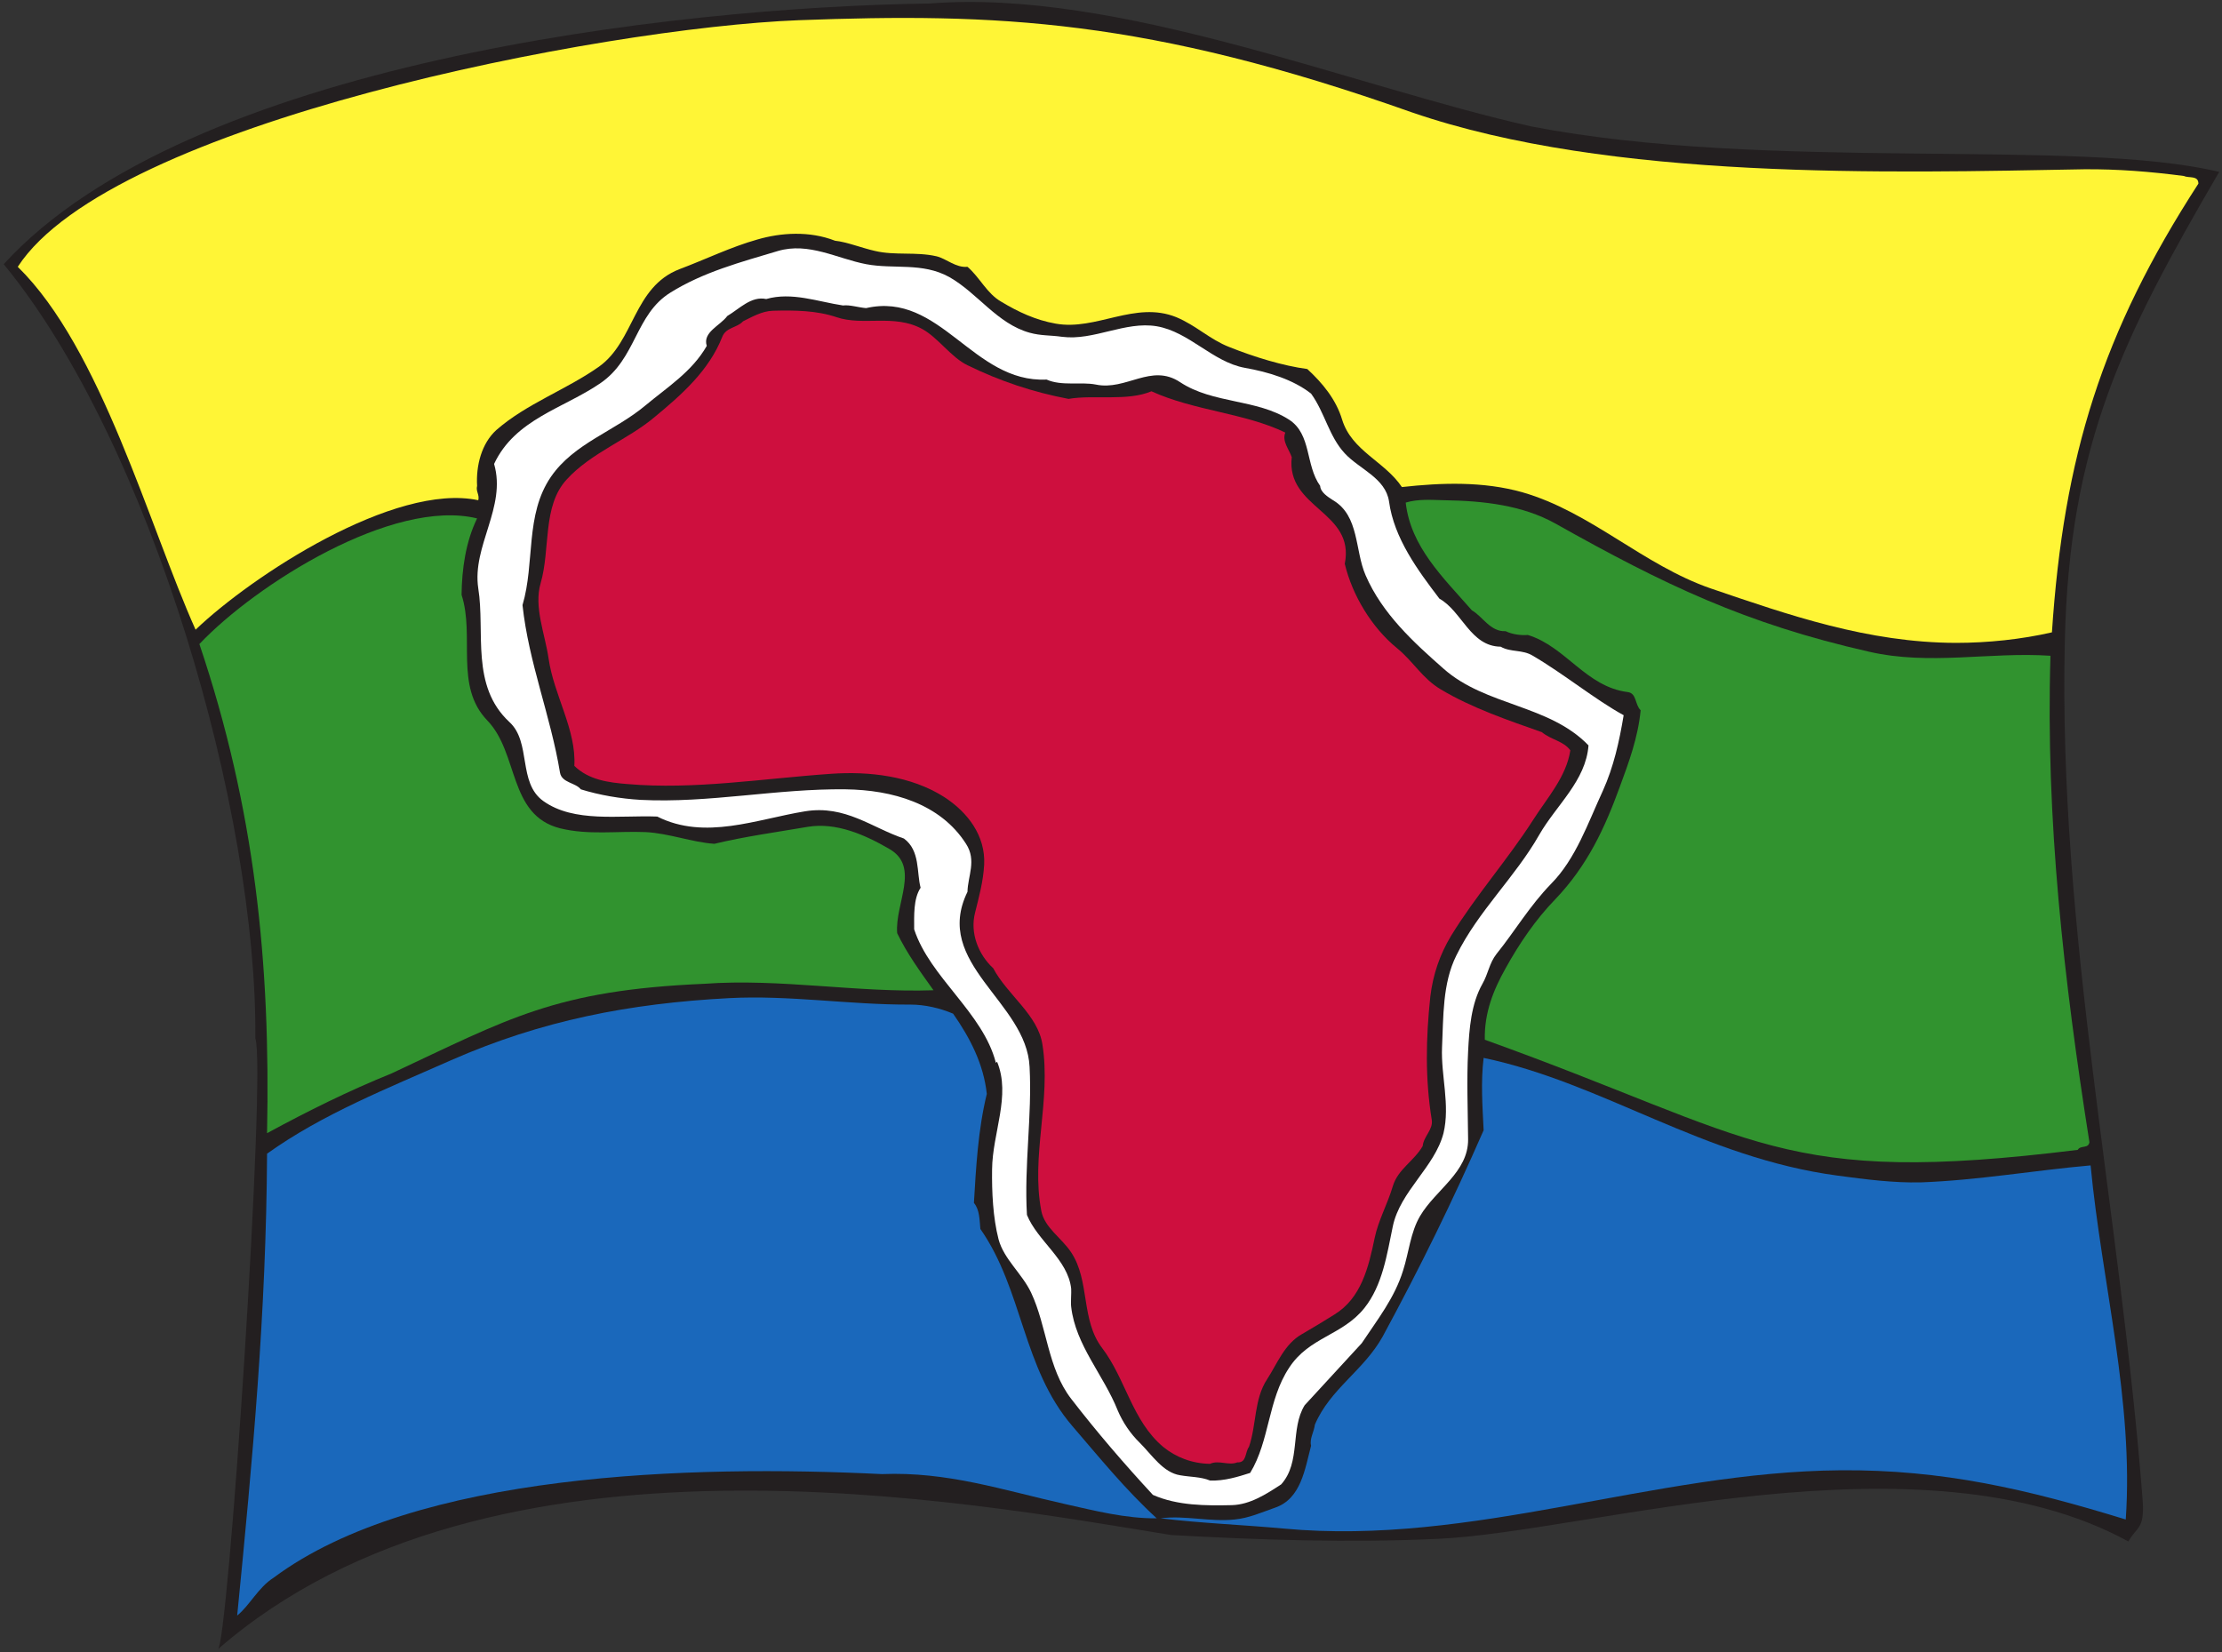
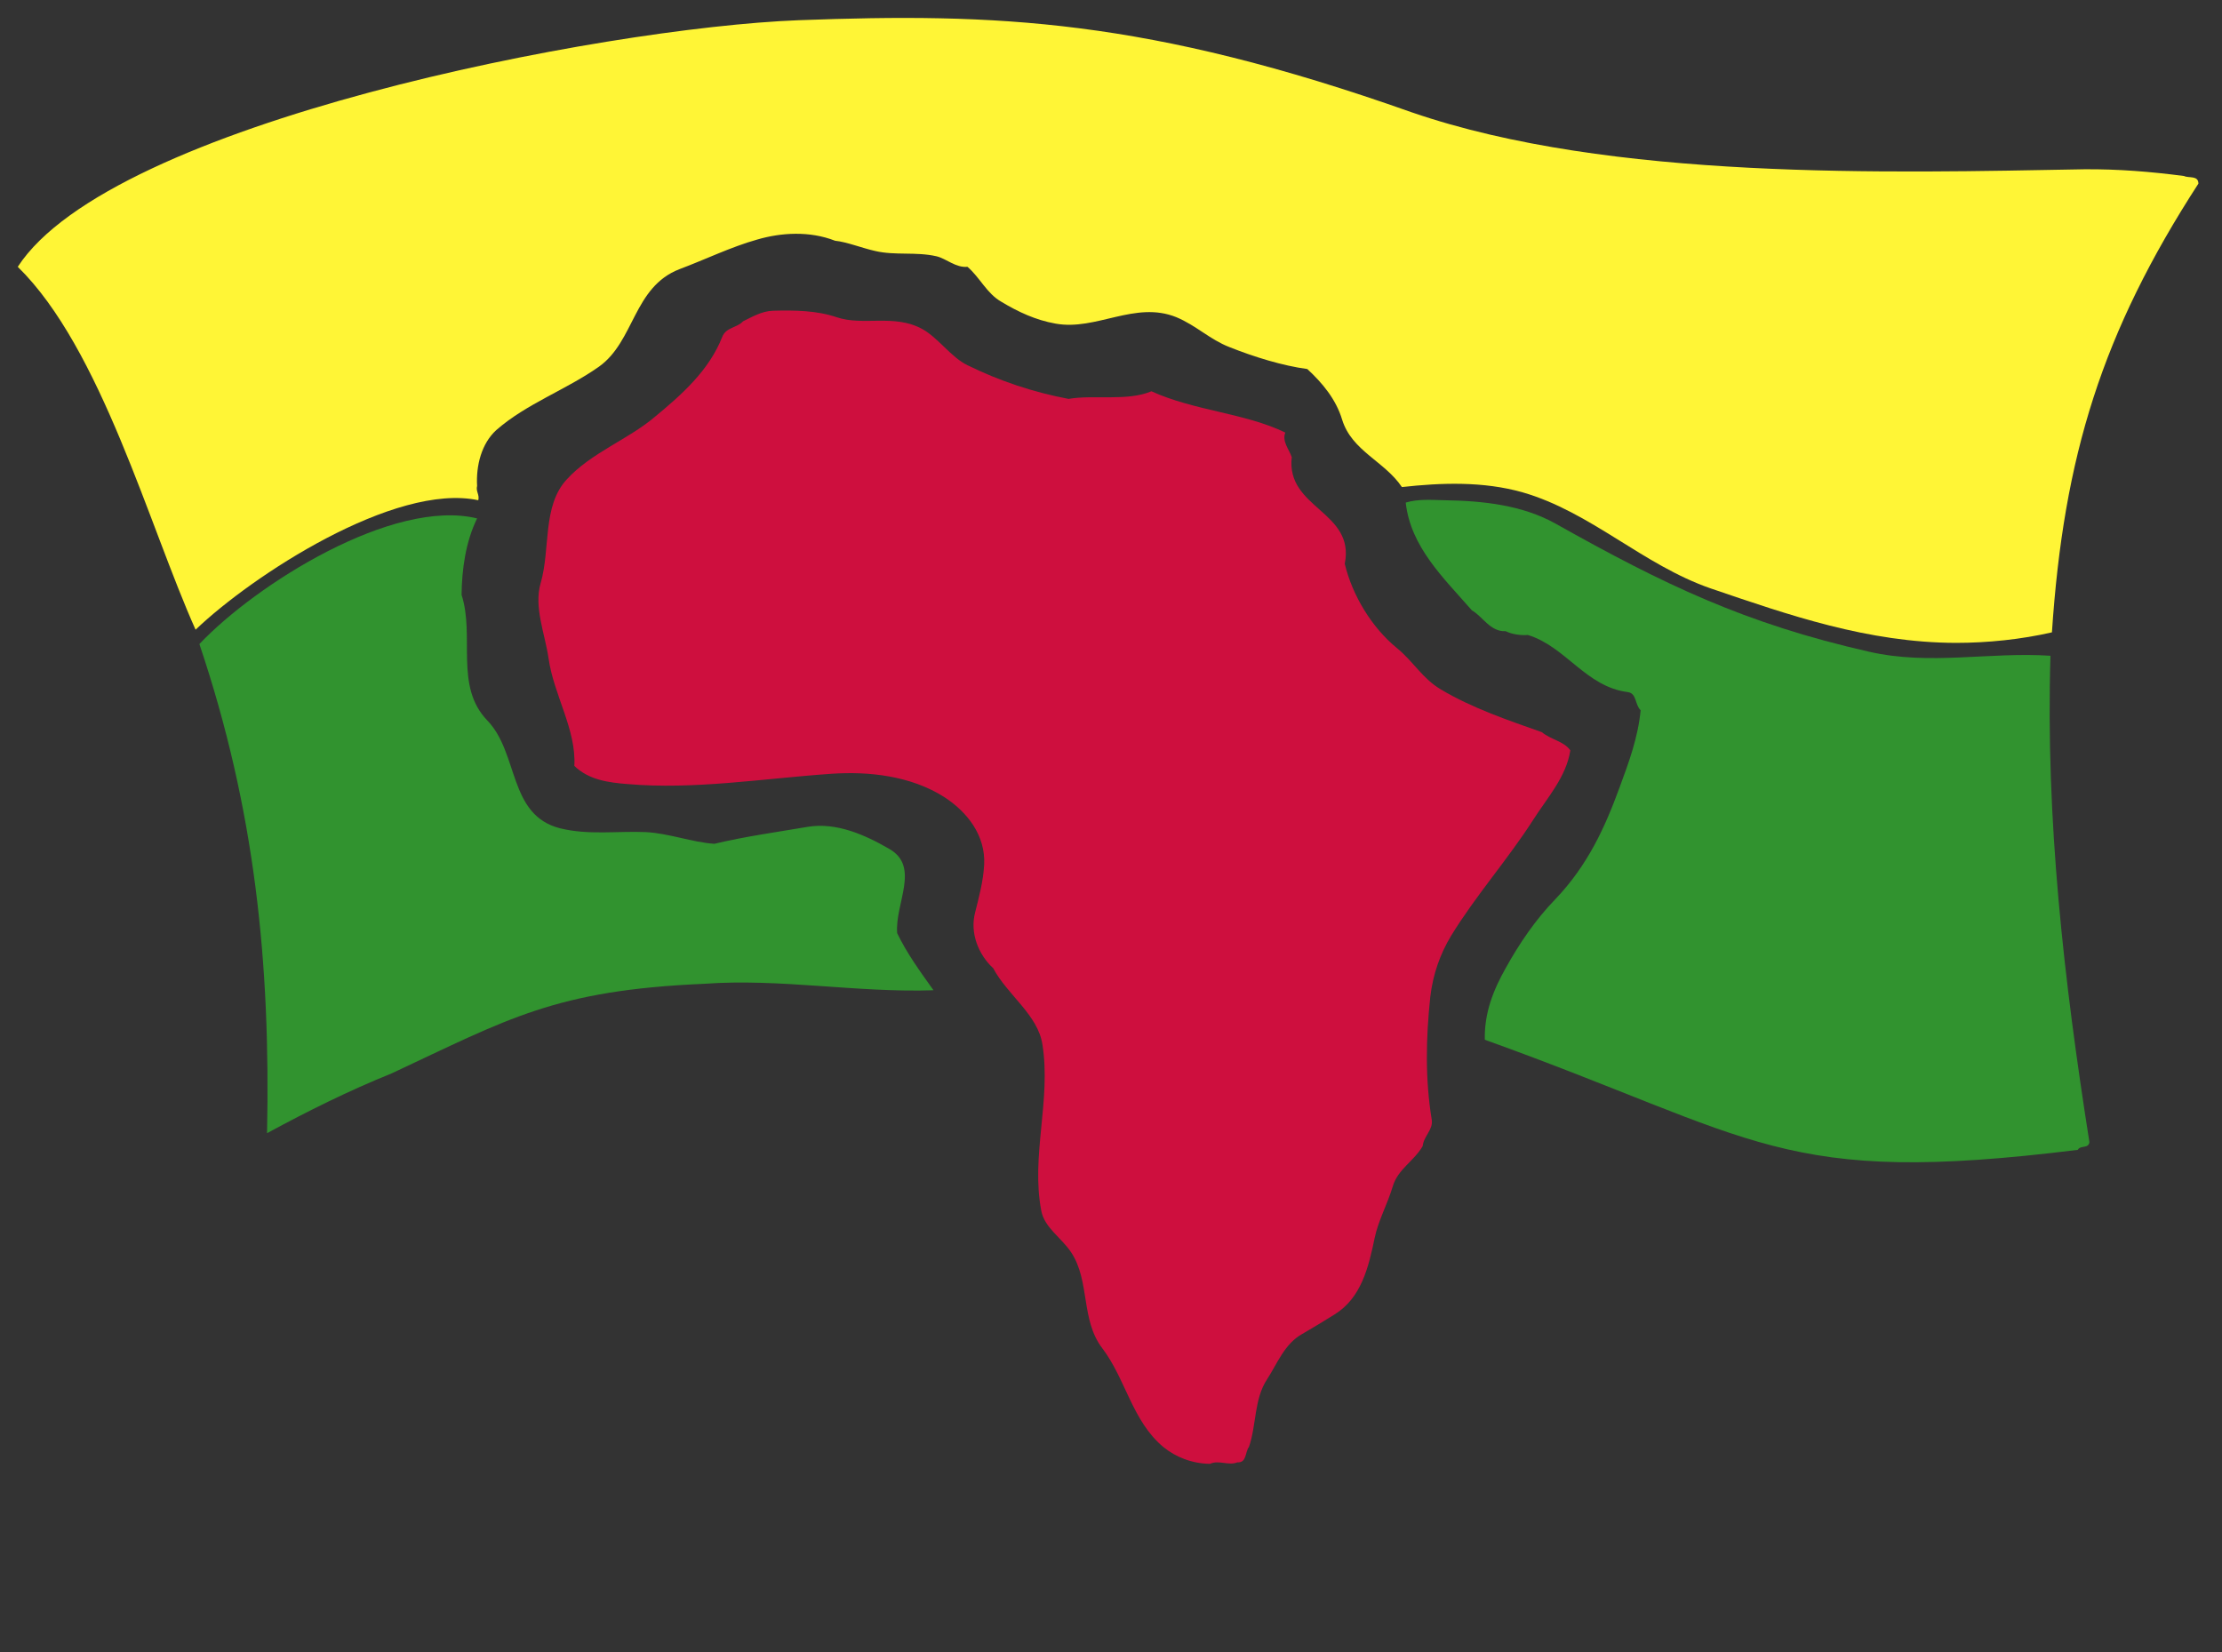
<svg xmlns="http://www.w3.org/2000/svg" viewBox="0 0 728 541.333" height="541.333" width="728" xml:space="preserve" id="svg2" version="1.1">
  <rect x="0" y="0" width="728" height="541.333" fill="#333333" stroke="none" />
  <defs id="defs6" />
  <g transform="matrix(1.333,0,0,-1.333,0,541.333)" id="g10">
    <g transform="scale(0.1)" id="g12">
-       <path id="path14" style="fill:#231f20;fill-opacity:1;fill-rule:evenodd;stroke:none" d="m 2285.04,4052.4 c 461.52,36.72 1036.8,-203.04 1479.6,-302.4 582.48,-112.32 1339.92,-27.36 1689.84,-111.6 -235.44,-403.92 -368.64,-668.88 -379.44,-1154.16 -16.56,-714.96 136.8,-1402.56 191.52,-2113.92 4.32,-69.84 -15.12,-61.922 -35.28,-98.64 -510.48,278.64 -1326.96,23.039 -1696.32,6.48 -218.88,-10.078 -437.76,-2.879 -656.64,9.36 C 2383.68,367.441 1205.76,591.359 534.719,6 559.922,-5.52 654.961,1432.32 627.602,1508.64 632.641,2061.6 372,2970.24 9.121,3411.6 459.84,3905.52 1652.88,4043.76 2285.04,4052.4" />
      <path id="path16" style="fill:#fff536;fill-opacity:1;fill-rule:evenodd;stroke:none" d="m 3470.88,3784.56 c 488.16,-167.76 1172.16,-148.32 1651.68,-139.68 82.08,0.72 163.44,-5.76 245.52,-16.56 11.52,-5.76 35.28,2.16 35.28,-18.72 -236.88,-365.76 -331.2,-670.32 -360,-1103.04 -74.88,-17.28 -157.68,-25.92 -236.16,-25.92 -216.72,0.72 -410.4,68.4 -602.64,133.92 -166.32,57.6 -294.48,187.92 -462.24,236.16 -96.48,27.36 -199.44,23.76 -296.64,12.96 -42.48,63.36 -123.12,88.56 -146.88,165.6 -15.12,50.4 -48.96,90.72 -85.68,124.56 -59.76,7.92 -130.32,29.52 -191.52,54 -48.24,18.72 -80.64,52.56 -130.32,73.44 -101.52,41.04 -196.56,-33.84 -296.64,-15.84 -48.96,8.64 -92.16,28.8 -133.92,54 -35.28,20.16 -52.56,59.76 -82.8,85.68 -28.8,-2.88 -51.84,20.16 -76.32,25.92 -50.4,11.52 -101.52,1.44 -150.48,12.96 -32.4,7.2 -69.84,22.32 -98.64,25.2 -62.64,24.48 -132.48,20.16 -191.52,2.88 -64.08,-18 -127.44,-48.96 -190.8,-72.72 -113.76,-43.92 -110.16,-177.12 -198,-239.76 -80.64,-56.88 -177.84,-90.72 -252,-155.52 -36.72,-33.12 -50.4,-87.84 -47.52,-137.52 -3.6,-13.68 6.48,-21.6 2.88,-35.28 -205.2,43.92 -556.559,-185.76 -694.801,-318.24 -115.199,257.04 -231.84,691.2 -437.039,892.08 229.679,353.52 1434.96,587.52 1919.52,606.24 484.56,18 855.36,4.32 1507.68,-226.8" />
      <path id="path18" style="fill:#ce0f3e;fill-opacity:1;fill-rule:evenodd;stroke:none" d="m 2056.08,3281.28 c 65.52,-22.32 141.12,8.64 210.24,-28.8 39.6,-21.6 71.28,-69.84 111.6,-89.28 79.2,-38.88 161.28,-66.24 248.4,-82.8 61.92,10.8 144,-6.48 203.76,18.72 105.84,-48.24 229.68,-53.28 329.04,-101.52 -8.64,-21.6 9.36,-41.04 15.84,-60.48 -14.4,-126.72 156.24,-132.48 130.32,-262.08 18.72,-78.48 66.96,-156.96 127.44,-206.64 41.04,-33.12 62.64,-74.88 108.72,-102.24 77.04,-46.08 167.04,-76.32 248.4,-105.12 22.32,-18.72 53.28,-21.6 69.84,-44.64 -10.08,-65.52 -56.88,-116.64 -92.16,-172.08 -61.92,-96.48 -140.4,-185.04 -200.88,-283.68 -27.36,-45.36 -44.64,-95.04 -51.12,-149.76 -10.8,-101.52 -12.96,-201.6 3.6,-303.12 3.6,-23.76 -20.16,-40.32 -22.32,-64.08 -21.6,-37.44 -60.48,-56.16 -73.44,-98.64 -12.96,-43.92 -36,-84.96 -44.64,-127.44 -15.12,-72.721 -33.12,-147.6 -98.64,-187.92 -25.2,-15.84 -52.56,-32.399 -79.92,-48.239 -43.2,-24.48 -60.48,-72 -85.68,-110.882 -32.4,-48.957 -25.92,-111.598 -44.64,-166.321 -10.08,-12.957 -5.04,-39.597 -28.8,-38.156 -21.6,-8.641 -45.36,6.477 -66.96,-3.602 -43.92,0.719 -83.52,15.84 -115.2,41.758 -76.32,64.082 -92.16,167.043 -149.76,242.641 -53.28,69.84 -29.52,164.883 -76.32,235.441 -23.76,36 -65.52,60.48 -73.44,102.24 -25.92,135.36 24.48,271.44 2.88,408.24 -10.8,73.44 -86.4,122.4 -120.96,187.92 -36.72,33.84 -57.6,87.12 -44.64,136.8 9.36,38.16 20.16,76.32 22.32,118.08 3.6,70.56 -40.32,128.88 -98.64,166.32 -81.36,51.84 -185.04,63.36 -277.2,56.88 -167.76,-11.52 -336.24,-39.6 -501.12,-25.2 -46.08,3.6 -95.04,10.08 -130.32,44.64 5.04,89.28 -50.4,173.52 -63.36,264.24 -8.64,59.76 -36.72,126.72 -19.44,185.04 24.48,84.24 3.6,189.36 64.08,254.88 59.76,65.52 150.48,97.92 216,153.36 66.24,54.72 133.92,114.48 166.32,197.28 9.36,23.76 36,21.6 51.12,38.16 20.88,10.08 46.08,25.2 73.44,25.92 53.28,1.44 107.28,0.72 156.24,-15.84" />
      <path id="path20" style="fill:#31932f;fill-opacity:1;fill-rule:evenodd;stroke:none" d="m 3822.24,2774.4 c 267.84,-150.48 466.56,-246.24 771.12,-315.36 149.76,-34.56 297.36,0 446.4,-10.08 -12.24,-401.76 33.12,-798.48 95.76,-1195.92 -2.88,-16.56 -21.6,-6.48 -28.8,-18.72 -732.24,-90.72 -780.48,27.36 -1457.28,270.72 -1.44,66.96 21.6,123.12 51.12,175.68 33.84,61.2 74.16,120.24 121.68,169.2 79.92,83.52 122.4,176.4 159.12,277.2 22.32,60.48 44.64,120.96 51.12,187.92 -14.4,13.68 -9.36,41.76 -31.68,44.64 -102.96,12.96 -151.92,111.6 -245.52,140.4 -16.56,-1.44 -38.88,1.44 -54.72,9.36 -37.44,-2.16 -56.88,36.72 -82.8,51.12 -71.28,81.36 -150.48,156.24 -162.72,264.96 30.96,9.36 64.08,6.48 95.76,5.76 95.76,-1.44 190.8,-12.24 271.44,-56.88" />
      <path id="path22" style="fill:#31932f;fill-opacity:1;fill-rule:evenodd;stroke:none" d="m 1172.64,2786.64 c -28.08,-57.6 -37.44,-124.56 -38.16,-187.92 33.12,-102.24 -18,-224.64 63.36,-308.88 77.76,-80.64 51.12,-232.56 178.56,-264.96 69.84,-17.28 140.4,-6.48 210.24,-9.36 57.6,-2.88 114.48,-25.2 169.2,-28.8 74.88,18 154.08,28.8 229.68,41.76 69.84,11.52 140.4,-19.44 200.88,-54.72 75.6,-43.92 12.96,-133.92 18.72,-206.64 23.76,-49.68 56.88,-95.04 89.28,-140.4 -187.92,-6.48 -375.84,29.52 -563.76,15.84 -366.48,-15.84 -480.24,-85.68 -768.242,-220.32 -105.117,-42.48 -205.199,-92.16 -306,-146.88 8.641,418.32 -29.519,796.32 -166.32,1202.4 138.242,146.16 475.203,359.28 682.562,308.88" />
-       <path id="path24" style="fill:#1a68bb;fill-opacity:1;fill-rule:evenodd;stroke:none" d="m 1791.12,1607.28 c 149.04,7.92 296.64,-16.56 446.4,-15.84 36,0 72.72,-8.64 105.12,-22.32 41.76,-59.76 74.88,-123.84 82.8,-197.28 -21.6,-87.84 -26.64,-182.88 -31.68,-267.84 14.4,-17.28 13.68,-42.48 15.84,-64.08 105.12,-150.479 102.96,-341.279 226.08,-484.561 66.24,-77.039 131.04,-156.961 207.36,-226.8 -77.04,-0.719 -151.92,18.722 -226.08,35.281 -154.08,34.558 -288,79.922 -449.28,73.441 -468,23.039 -1147.68,4.321 -1495.442,-254.883 -37.437,-23.757 -58.316,-67.679 -89.277,-92.879 38.16,386.64 71.277,743.039 73.437,1135.44 136.801,97.92 298.082,161.28 452.162,229.68 222.48,97.92 438.48,139.68 682.56,152.64" />
-       <path id="path26" style="fill:#1a68bb;fill-opacity:1;fill-rule:evenodd;stroke:none" d="m 4517.04,1170.96 c 69.12,-9.36 137.52,-18 203.76,-16.56 139.68,5.04 279.36,29.52 417.6,41.76 27.36,-287.281 106.56,-580.32 86.4,-870.48 -241.2,74.16 -450,123.121 -701.28,120.961 -461.52,-3.602 -903.6,-186.481 -1368,-143.282 -101.52,9.36 -201.6,12.961 -303.12,25.2 61.2,7.921 120.96,-9.36 182.16,-2.879 36,3.601 65.52,17.281 98.64,28.8 64.8,21.602 74.16,95.758 89.28,152.641 -4.32,16.559 7.2,33.84 9.36,51.84 37.44,87.84 119.52,132.48 166.32,216 93.6,172.801 172.8,334.799 248.4,507.599 -2.88,59.76 -7.2,118.8 0,177.84 293.04,-61.2 540,-245.52 870.48,-289.44" />
-       <path id="path28" style="fill:#ffffff;fill-opacity:1;fill-rule:evenodd;stroke:none" d="m 2128.8,3411.6 c 68.4,-12.96 138.24,5.04 204.48,-31.68 69.84,-39.6 117.36,-114.48 197.28,-136.8 28.8,-7.92 49.68,-5.76 79.92,-10.08 77.76,-10.08 154.8,38.88 232.56,25.92 79.92,-13.68 137.52,-87.84 216.72,-102.24 57.6,-10.08 118.8,-28.8 162.72,-63.36 33.84,-46.8 43.92,-105.12 82.8,-146.88 36,-38.88 100.08,-60.48 108.72,-118.08 12.24,-90.72 71.28,-169.92 123.84,-239.04 55.44,-30.96 76.32,-117.36 150.48,-118.08 25.2,-14.4 53.28,-6.48 79.2,-22.32 76.32,-44.64 153.36,-108 223.2,-146.16 -10.8,-64.8 -24.48,-126.72 -51.12,-185.76 -36.72,-79.2 -66.24,-167.04 -127.44,-228.96 -52.56,-54 -90.72,-118.8 -133.92,-172.08 -18,-23.04 -20.16,-48.24 -34.56,-73.44 -28.08,-49.68 -32.4,-110.88 -35.28,-166.32 -3.6,-69.84 -0.72,-142.56 0,-216 0.72,-80.64 -79.92,-123.84 -118.08,-188.64 -23.76,-40.32 -27.36,-89.28 -41.76,-133.92 C 3427.68,870 3385.2,816.719 3347.04,759.121 L 3206.64,606.48 c -36,-58.32 -8.64,-139.679 -57.6,-194.402 -37.44,-24.476 -76.32,-49.68 -120.96,-51.117 -64.8,-1.441 -133.92,-1.441 -194.4,25.199 -70.56,76.32 -137.52,154.078 -200.88,236.16 -58.32,75.602 -59.04,177.121 -98.64,261.36 -22.32,46.8 -66.96,82.082 -79.92,131.04 -13.68,53.28 -16.56,115.92 -15.84,171.36 0.72,90 46.8,181.44 12.24,264.96 l -2.88,-2.88 c -31.68,123.84 -162,209.52 -200.88,328.32 0,33.84 -2.16,74.88 15.84,102.24 -10.08,37.44 -0.72,91.44 -41.04,120.96 -79.2,26.64 -144,82.8 -242.64,66.96 -119.52,-19.44 -246.24,-72 -363.6,-12.96 -93.6,3.6 -204.48,-15.84 -280.08,38.16 -63.36,45.36 -28.8,144.72 -83.52,194.4 -95.76,89.28 -59.04,220.32 -76.32,328.32 -15.84,104.4 69.84,199.44 38.88,306 51.84,110.16 169.92,136.08 260.64,198 89.28,60.48 85.68,169.2 172.8,223.2 80.64,50.4 172.8,74.88 264.24,102.24 75.6,22.32 145.44,-18.72 216.72,-32.4 z m -56.88,-101.52 c 16.56,2.16 38.16,-5.04 56.88,-6.48 182.88,41.76 262.08,-184.32 443.52,-175.68 37.44,-16.56 84.24,-5.04 120.96,-12.24 74.88,-15.84 136.08,53.28 207.36,5.76 80.64,-53.28 188.64,-41.04 267.84,-92.16 55.44,-36 39.6,-111.6 76.32,-162.72 0.72,-15.84 19.44,-27.36 31.68,-35.28 64.8,-38.16 53.28,-123.12 79.92,-184.32 41.04,-95.04 118.8,-165.6 191.52,-229.68 103.68,-92.16 259.2,-87.84 356.4,-188.64 -6.48,-87.12 -79.2,-146.88 -120.96,-219.6 -59.76,-105.12 -150.48,-187.92 -203.76,-296.64 -34.56,-69.12 -31.68,-151.2 -35.28,-226.08 -2.88,-69.84 20.16,-141.12 3.6,-210.96 -21.6,-83.52 -106.56,-142.56 -124.56,-228.96 -14.4,-69.119 -25.2,-144.72 -69.84,-200.88 -54,-67.68 -136.08,-71.278 -185.04,-146.879 -52.56,-79.2 -47.52,-179.282 -95.76,-258.481 -29.52,-9.359 -63.36,-20.16 -98.64,-18.719 -22.32,9.36 -49.68,8.641 -73.44,12.957 -41.76,6.481 -69.12,49.684 -98.64,79.204 -23.76,23.039 -42.48,51.117 -54.72,79.918 -34.56,87.121 -103.68,160.558 -114.48,254.878 -1.44,10.801 0.72,33.84 0,44.641 -7.92,72 -82.8,117.361 -108.72,181.441 -7.2,121.68 12.96,243.36 6.48,363.6 -7.2,160.56 -239.04,254.16 -152.64,430.56 0.72,38.88 23.04,77.04 -3.6,118.08 -63.36,99.36 -182.16,132.48 -295.92,133.92 -168.48,2.16 -336.24,-34.56 -504,-25.92 -48.96,2.88 -100.8,11.52 -146.88,25.92 -12.96,16.56 -46.8,15.84 -51.12,41.04 -23.04,139.68 -77.04,270.72 -92.16,411.84 30.96,104.4 5.76,221.76 69.84,315.36 56.88,82.8 156.24,111.6 232.56,175.68 52.56,43.92 114.48,82.8 150.48,146.16 -10.8,33.84 33.12,49.68 50.4,73.44 30.24,18 59.04,49.68 95.76,41.76 62.64,18 126.72,-6.48 188.64,-15.84" />
    </g>
  </g>
</svg>